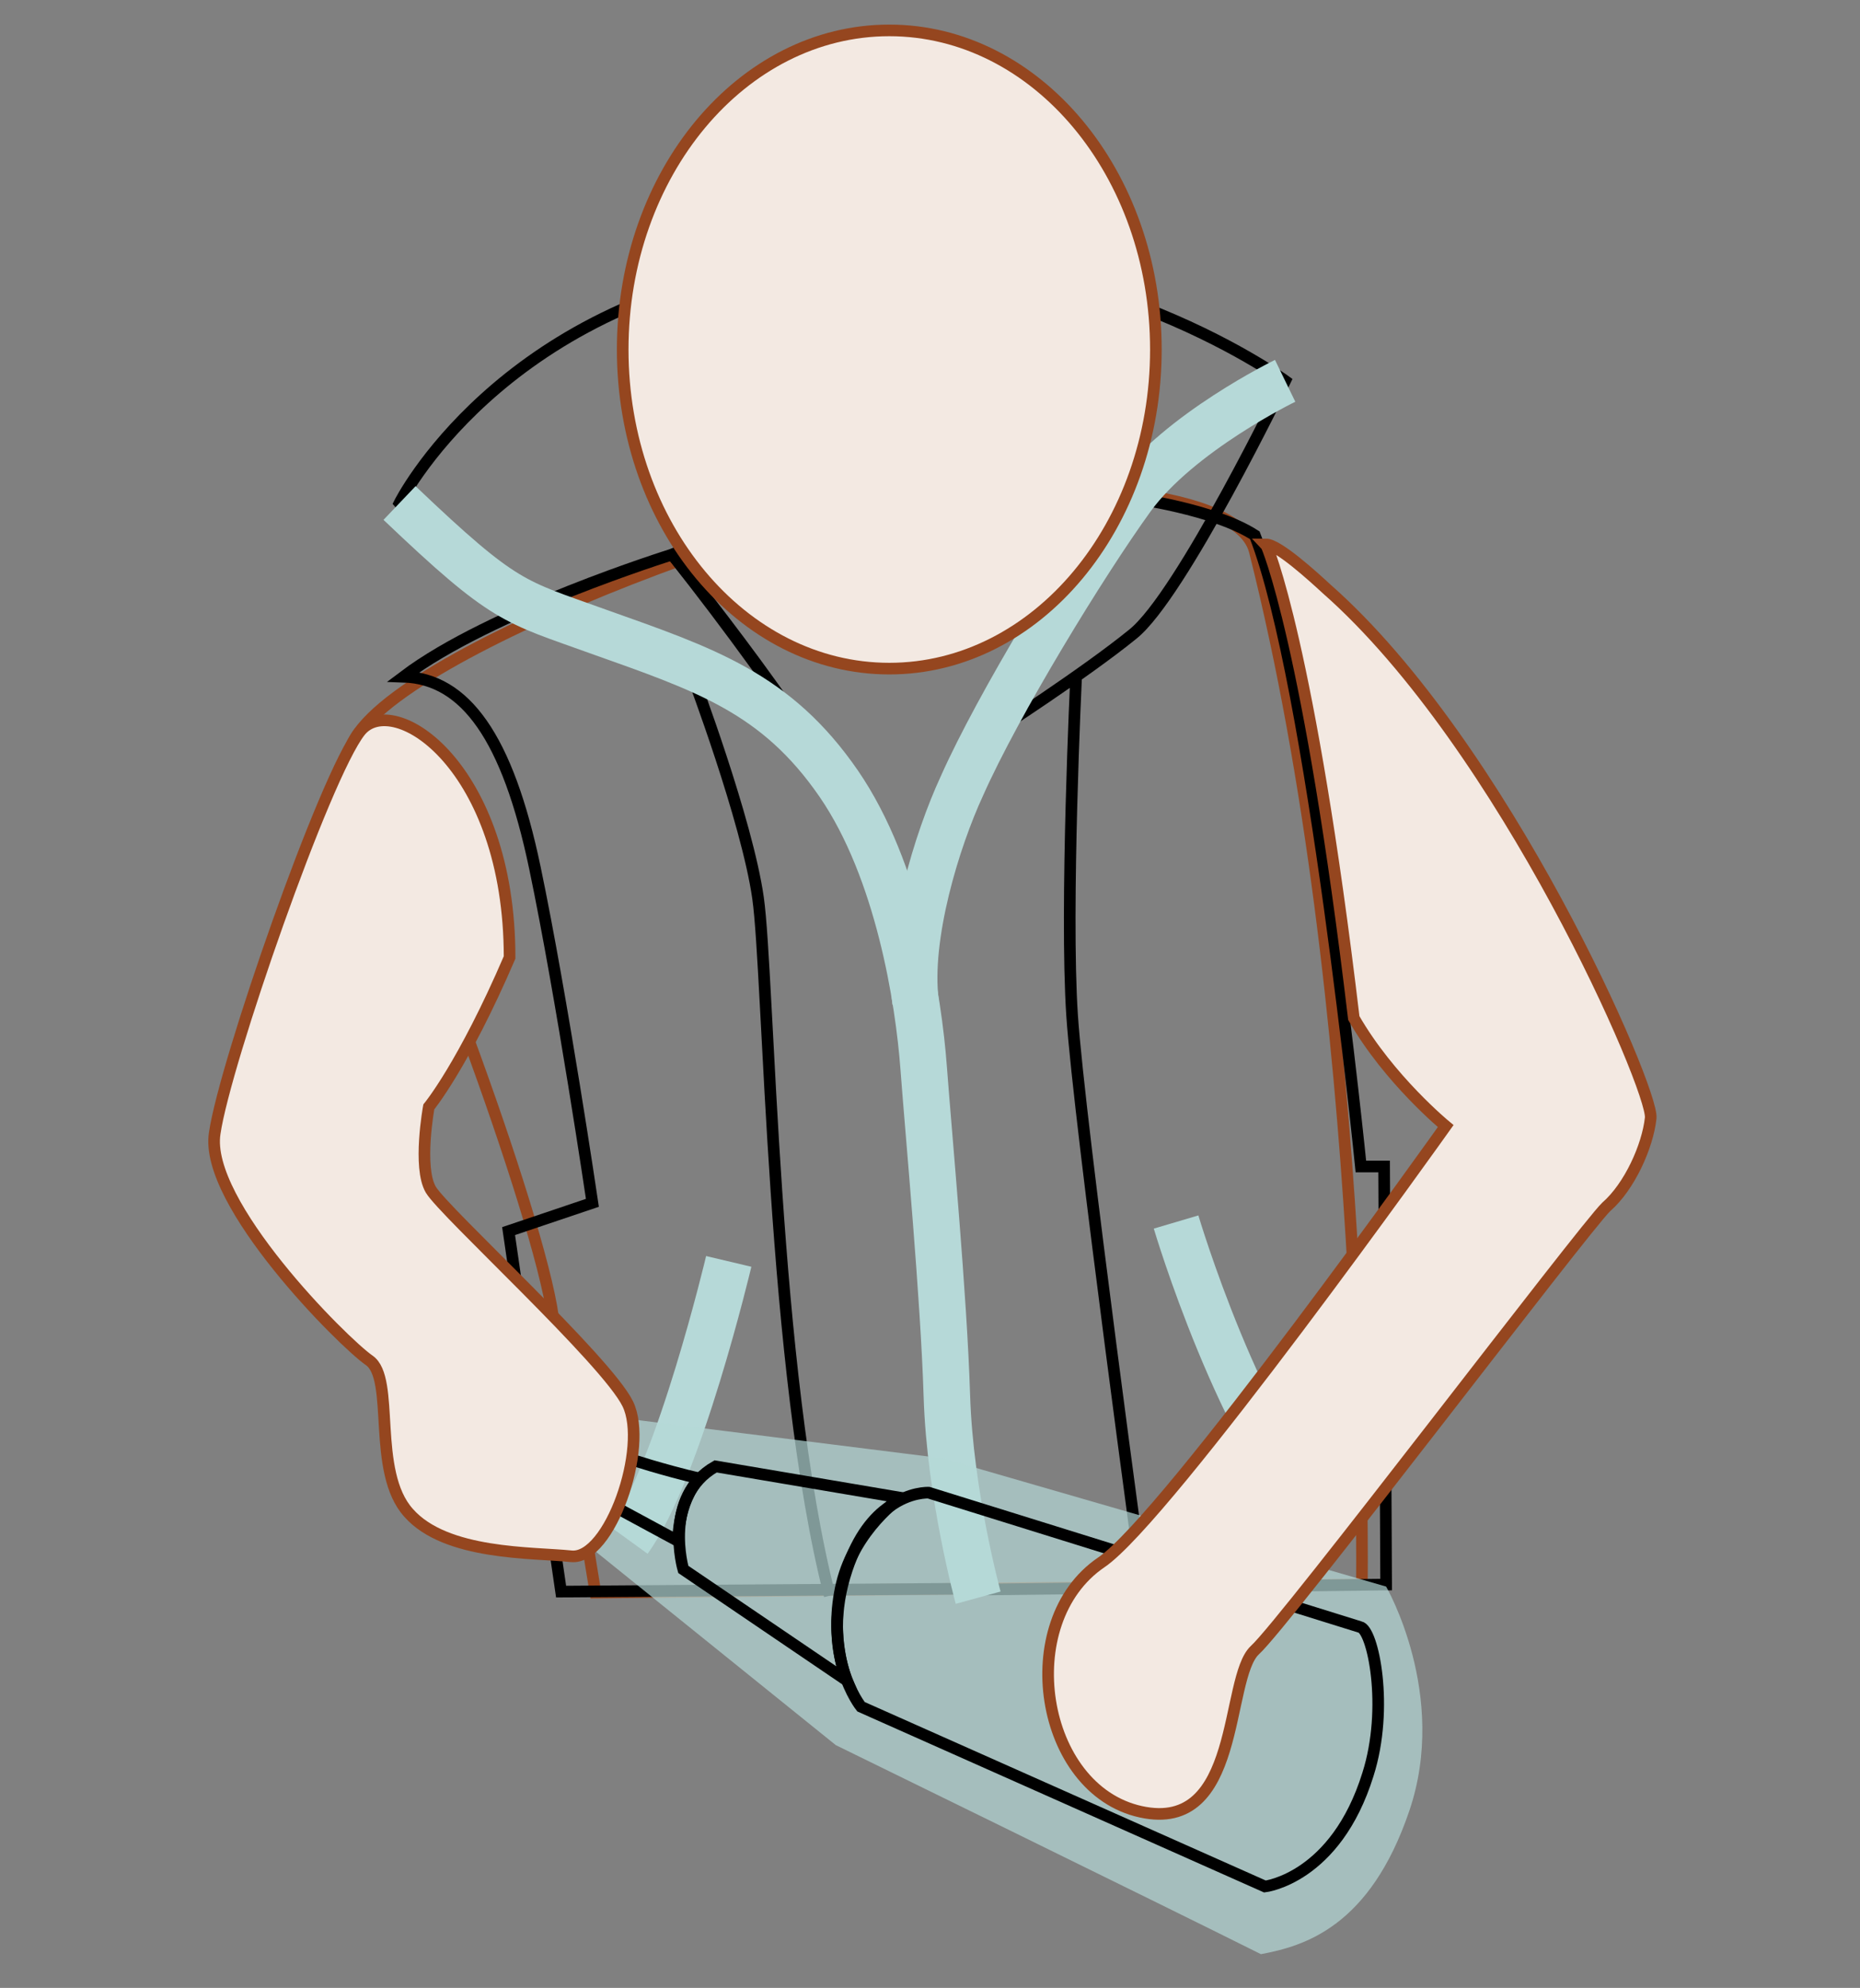
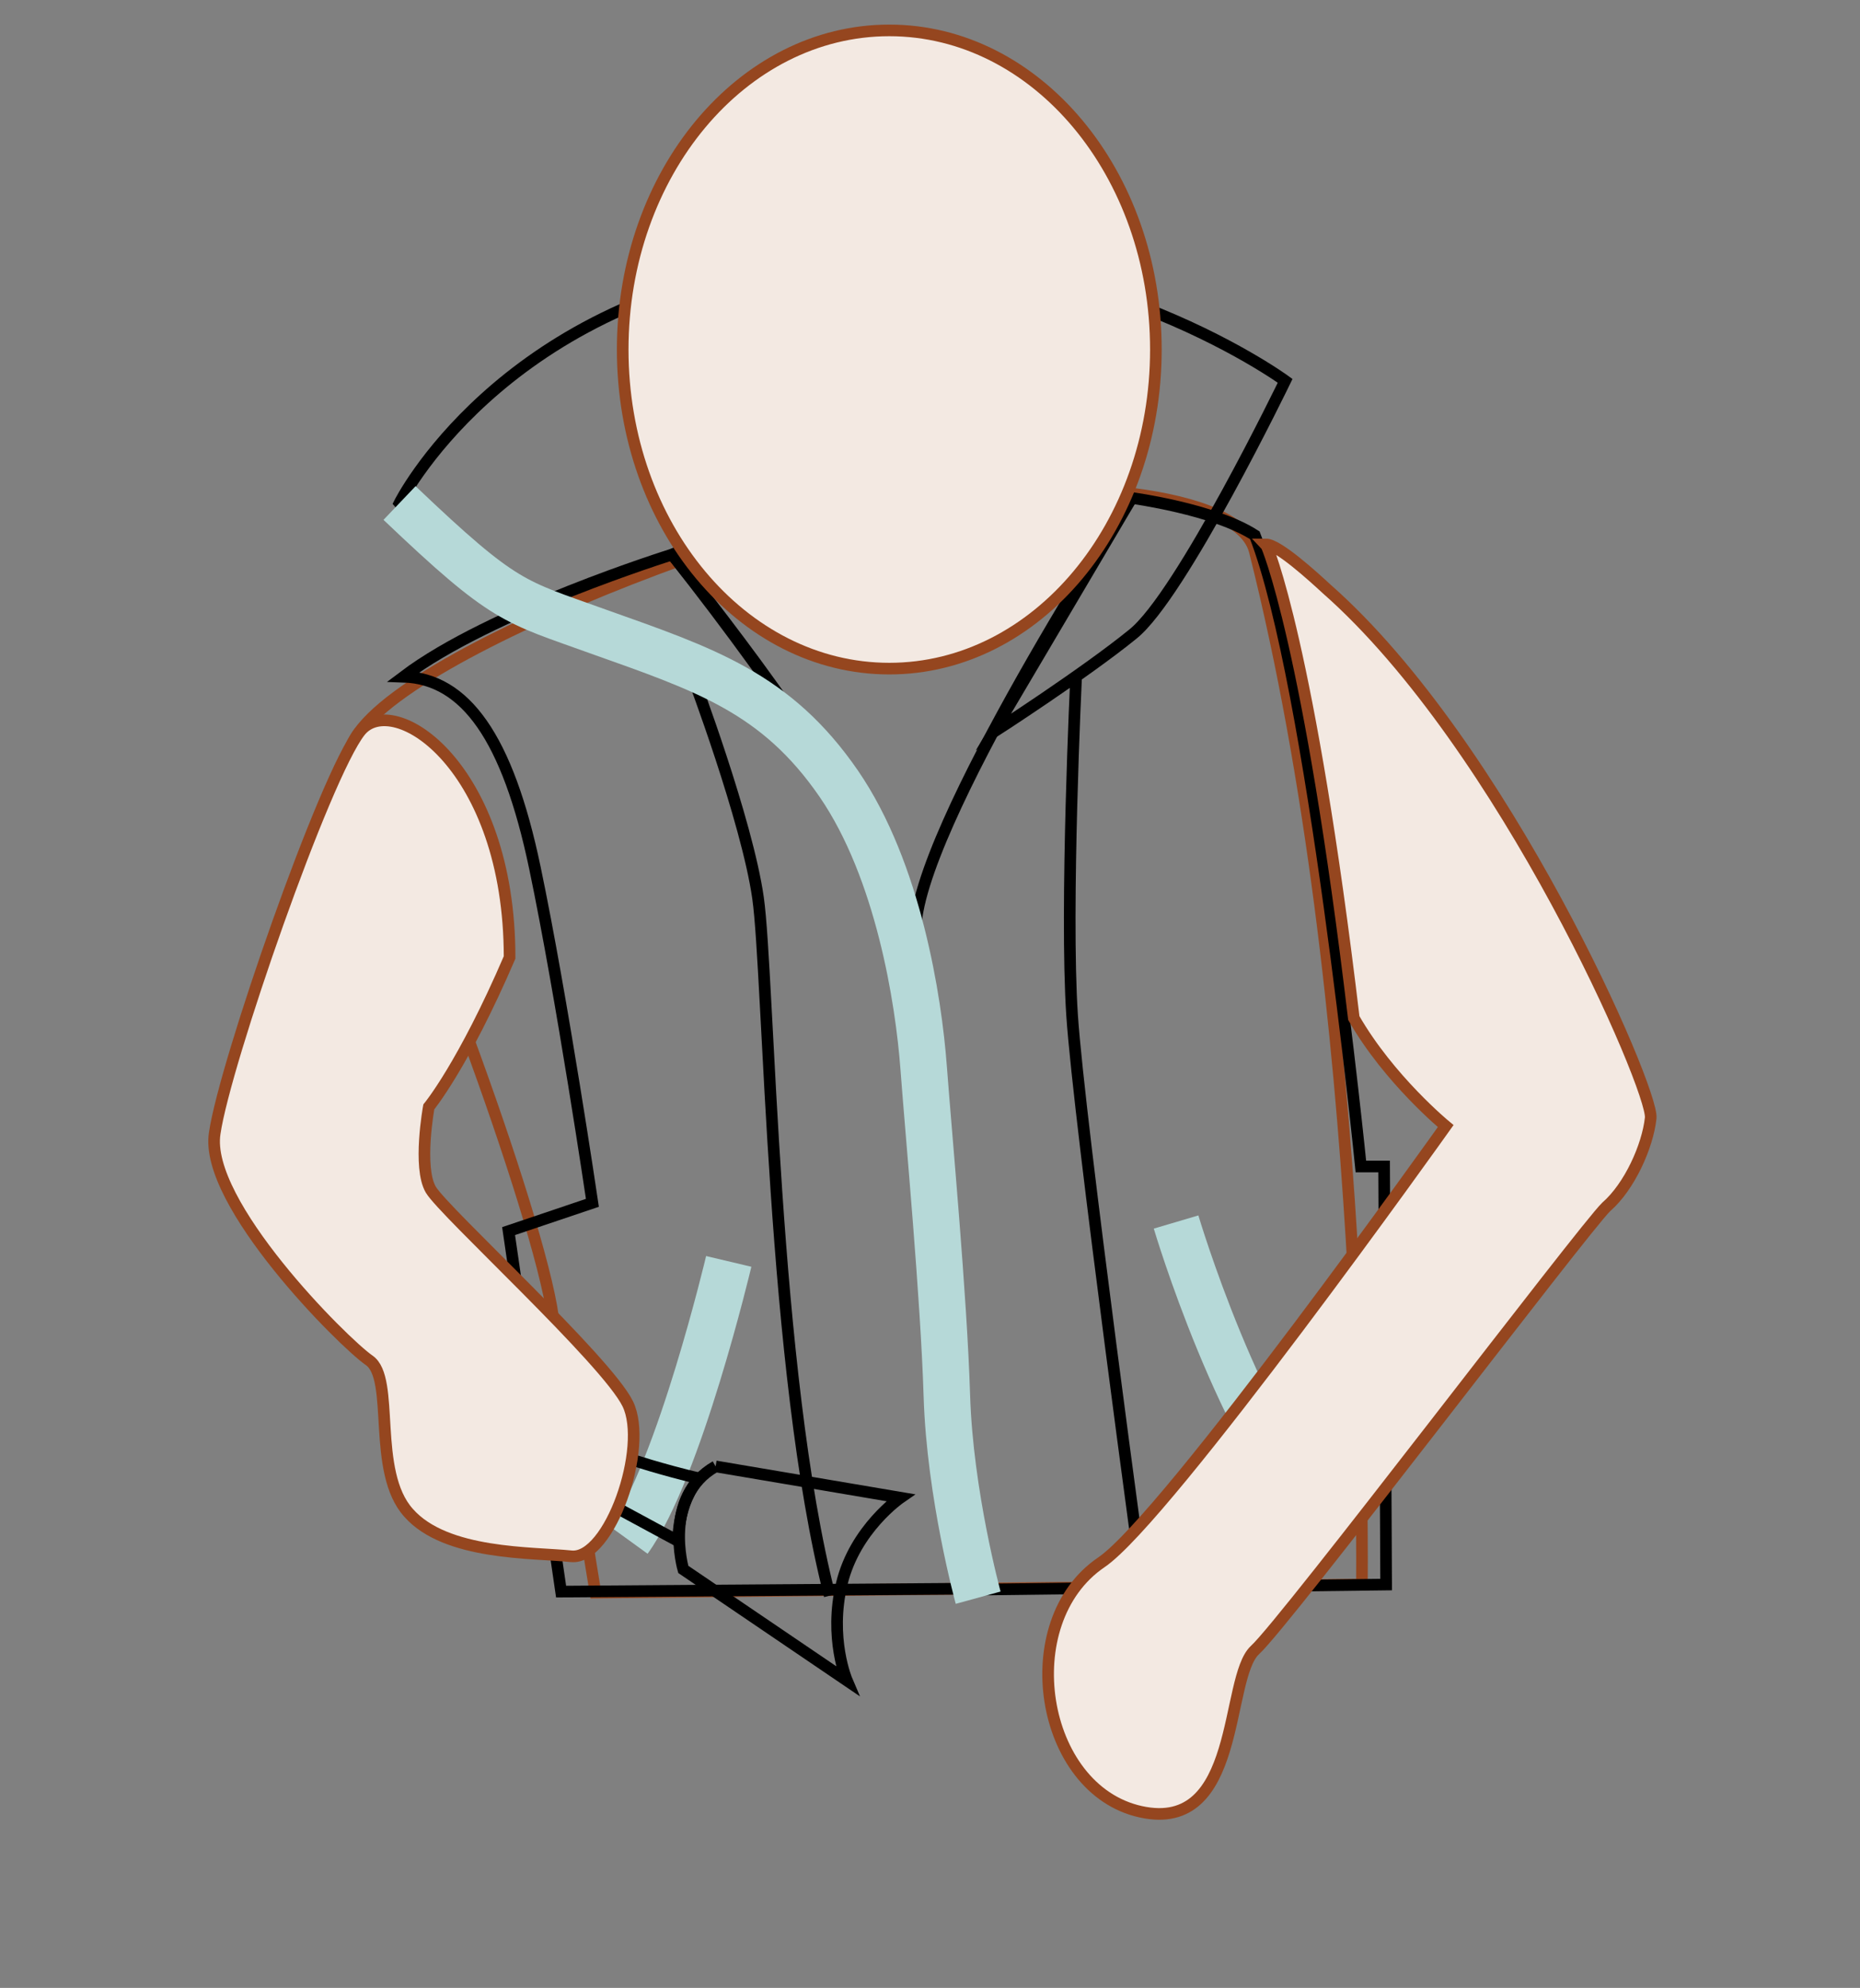
<svg xmlns="http://www.w3.org/2000/svg" width="160" height="171" viewBox="0 0 160 171" fill="none">
  <rect x="0" y="0" width="160" height="171" fill="#808080" stroke="none" />
  <path d="M107.944 47.438C106.641 42.139 91.179 41.097 78.409 42.66C65.64 44.224 25.768 59.252 30.372 66.462C34.976 73.672 46.355 104.423 47.572 113.283C48.788 122.231 51.22 136.998 51.22 136.998L117.152 136.303C117.152 136.303 117.847 86.702 107.944 47.438Z" stroke="#95461F" stroke-miterlimit="10" />
  <path d="M97.347 42.835C97.347 42.835 78.583 71.588 78.757 80.188C79.018 88.787 79.018 119.799 84.143 136.738L119.237 136.304L119.063 100.341H117.065C117.065 100.341 112.896 58.732 107.944 46.049C104.47 43.791 97.347 42.835 97.347 42.835Z" stroke="black" stroke-miterlimit="10" />
  <path d="M75.803 74.02C71.199 64.117 57.821 47.699 57.821 47.699C57.821 47.699 42.185 52.564 34.715 58.21C40.014 58.384 43.662 63.422 46.008 74.628C48.353 85.834 50.959 103.468 50.959 103.468L43.749 105.9L48.266 136.911L84.316 136.651C84.316 136.651 79.625 118.061 79.712 97.995C79.625 83.923 77.714 78.189 75.803 74.02Z" stroke="black" stroke-miterlimit="10" />
  <path d="M72.155 67.504C72.155 67.504 68.073 57.515 49.309 53.866C42.447 52.563 34.368 43.269 34.368 43.269C34.368 43.269 42.881 26.156 67.464 22.681C92.048 19.206 110.55 32.758 110.55 32.758C110.55 32.758 101.603 51.26 97.433 54.561C93.264 57.949 85.446 62.987 85.446 62.987L97.347 42.834C97.347 42.834 81.016 37.275 57.822 47.699C62.947 54.214 67.03 59.86 72.155 67.504Z" stroke="black" stroke-miterlimit="10" />
-   <path d="M110.55 32.759C110.55 32.759 101.429 37.189 97.346 42.835C93.263 48.482 85.879 60.556 82.752 67.592C80.581 72.283 78.061 80.535 78.756 86.182" stroke="#B6D9D8" stroke-width="4" stroke-miterlimit="10" />
  <path d="M92.569 58.211C92.569 58.211 91.613 78.103 92.221 87.311C92.829 96.519 98.388 137.086 98.388 137.086" stroke="black" stroke-miterlimit="10" />
  <path d="M59.56 58.123C59.56 58.123 64.25 70.545 65.206 77.234C66.161 83.922 66.422 117.887 71.374 137.259" stroke="black" stroke-miterlimit="10" />
  <path d="M76.498 57.515C89.164 57.515 99.431 45.225 99.431 30.065C99.431 14.905 89.164 2.615 76.498 2.615C63.833 2.615 53.565 14.905 53.565 30.065C53.565 45.225 63.833 57.515 76.498 57.515Z" fill="#F3E9E2" stroke="#95461F" stroke-miterlimit="10" />
  <path d="M84.143 137.433C84.143 137.433 81.711 128.573 81.45 120.06C81.189 111.547 79.886 97.648 79.452 91.828C79.018 86.008 77.28 74.889 72.155 67.418C66.769 59.6 60.689 57.603 51.394 54.302C44.184 51.696 43.489 51.956 34.368 43.27" stroke="#B6D9D8" stroke-width="4" stroke-miterlimit="10" />
  <path d="M62.687 108.506C62.687 108.506 58.43 126.487 54.087 132.481" stroke="#B6D9D8" stroke-width="4" stroke-miterlimit="10" />
  <path d="M101.168 105.118C101.168 105.118 106.641 123.621 114.285 131.699" stroke="#B6D9D8" stroke-width="4" stroke-miterlimit="10" />
-   <path opacity="0.7" d="M49.222 121.449L81.102 125.445L119.236 136.477C119.236 136.477 124.622 145.772 121.234 155.762C117.847 165.751 112.2 167.402 108.465 168.097C99.431 163.58 71.894 150.115 71.894 150.115L46.79 129.875C46.877 130.049 43.489 123.36 49.222 121.449Z" fill="#B6D9D8" />
-   <path d="M116.978 139.952C118.107 140.126 119.497 146.901 117.673 152.634C114.893 161.582 108.813 162.277 108.813 162.277L74.066 146.814C74.066 146.814 70.418 142.297 72.85 135.001C73.805 132.134 75.195 130.483 76.498 129.615C78.236 128.312 79.886 128.399 79.886 128.399L116.978 139.952Z" stroke="black" stroke-miterlimit="10" />
-   <path d="M61.557 126.14L77.454 128.833C77.454 128.833 73.545 131.525 72.415 136.216C71.286 140.907 72.85 144.555 72.85 144.555L58.778 135C58.778 135 56.953 128.746 61.557 126.14Z" stroke="black" stroke-miterlimit="10" />
+   <path d="M61.557 126.14L77.454 128.833C77.454 128.833 73.545 131.525 72.415 136.216C71.286 140.907 72.85 144.555 72.85 144.555L58.778 135C58.778 135 56.953 128.746 61.557 126.14" stroke="black" stroke-miterlimit="10" />
  <path d="M53.044 129.702L58.343 132.568C58.343 132.568 58.256 129.267 60.167 127.183C56.866 126.401 54.26 125.532 54.26 125.532L53.044 129.702Z" stroke="black" stroke-miterlimit="10" />
  <path d="M116.456 87.571C119.497 92.87 124.361 96.865 124.361 96.865C124.361 96.865 100.386 130.57 94.74 134.392C87.182 139.517 89.441 153.937 98.127 155.848C106.814 157.759 105.337 144.381 107.943 141.949C110.549 139.604 136.262 105.639 138.173 103.815C140.171 102.077 141.735 98.603 141.995 96.17C142.256 93.738 129.399 64.117 114.111 50.652C112.982 49.61 109.941 46.83 108.899 46.83C108.986 46.917 112.634 55.43 116.456 87.571Z" fill="#F3E9E2" stroke="#95461F" stroke-miterlimit="10" />
  <path d="M30.98 62.902C33.846 59.34 43.836 65.942 43.836 82.36C39.84 91.655 36.887 95.216 36.887 95.216C36.887 95.216 35.931 100.428 37.061 102.339C38.19 104.25 52.175 117.02 54 120.755C55.824 124.49 52.436 134.219 49.135 133.872C45.834 133.525 38.364 133.785 35.15 130.137C31.936 126.575 34.02 118.583 31.762 117.02C29.503 115.456 17.516 103.469 18.471 97.475C19.34 91.481 27.94 66.724 30.98 62.902Z" fill="#F3E9E2" stroke="#95461F" stroke-miterlimit="10" />
</svg>